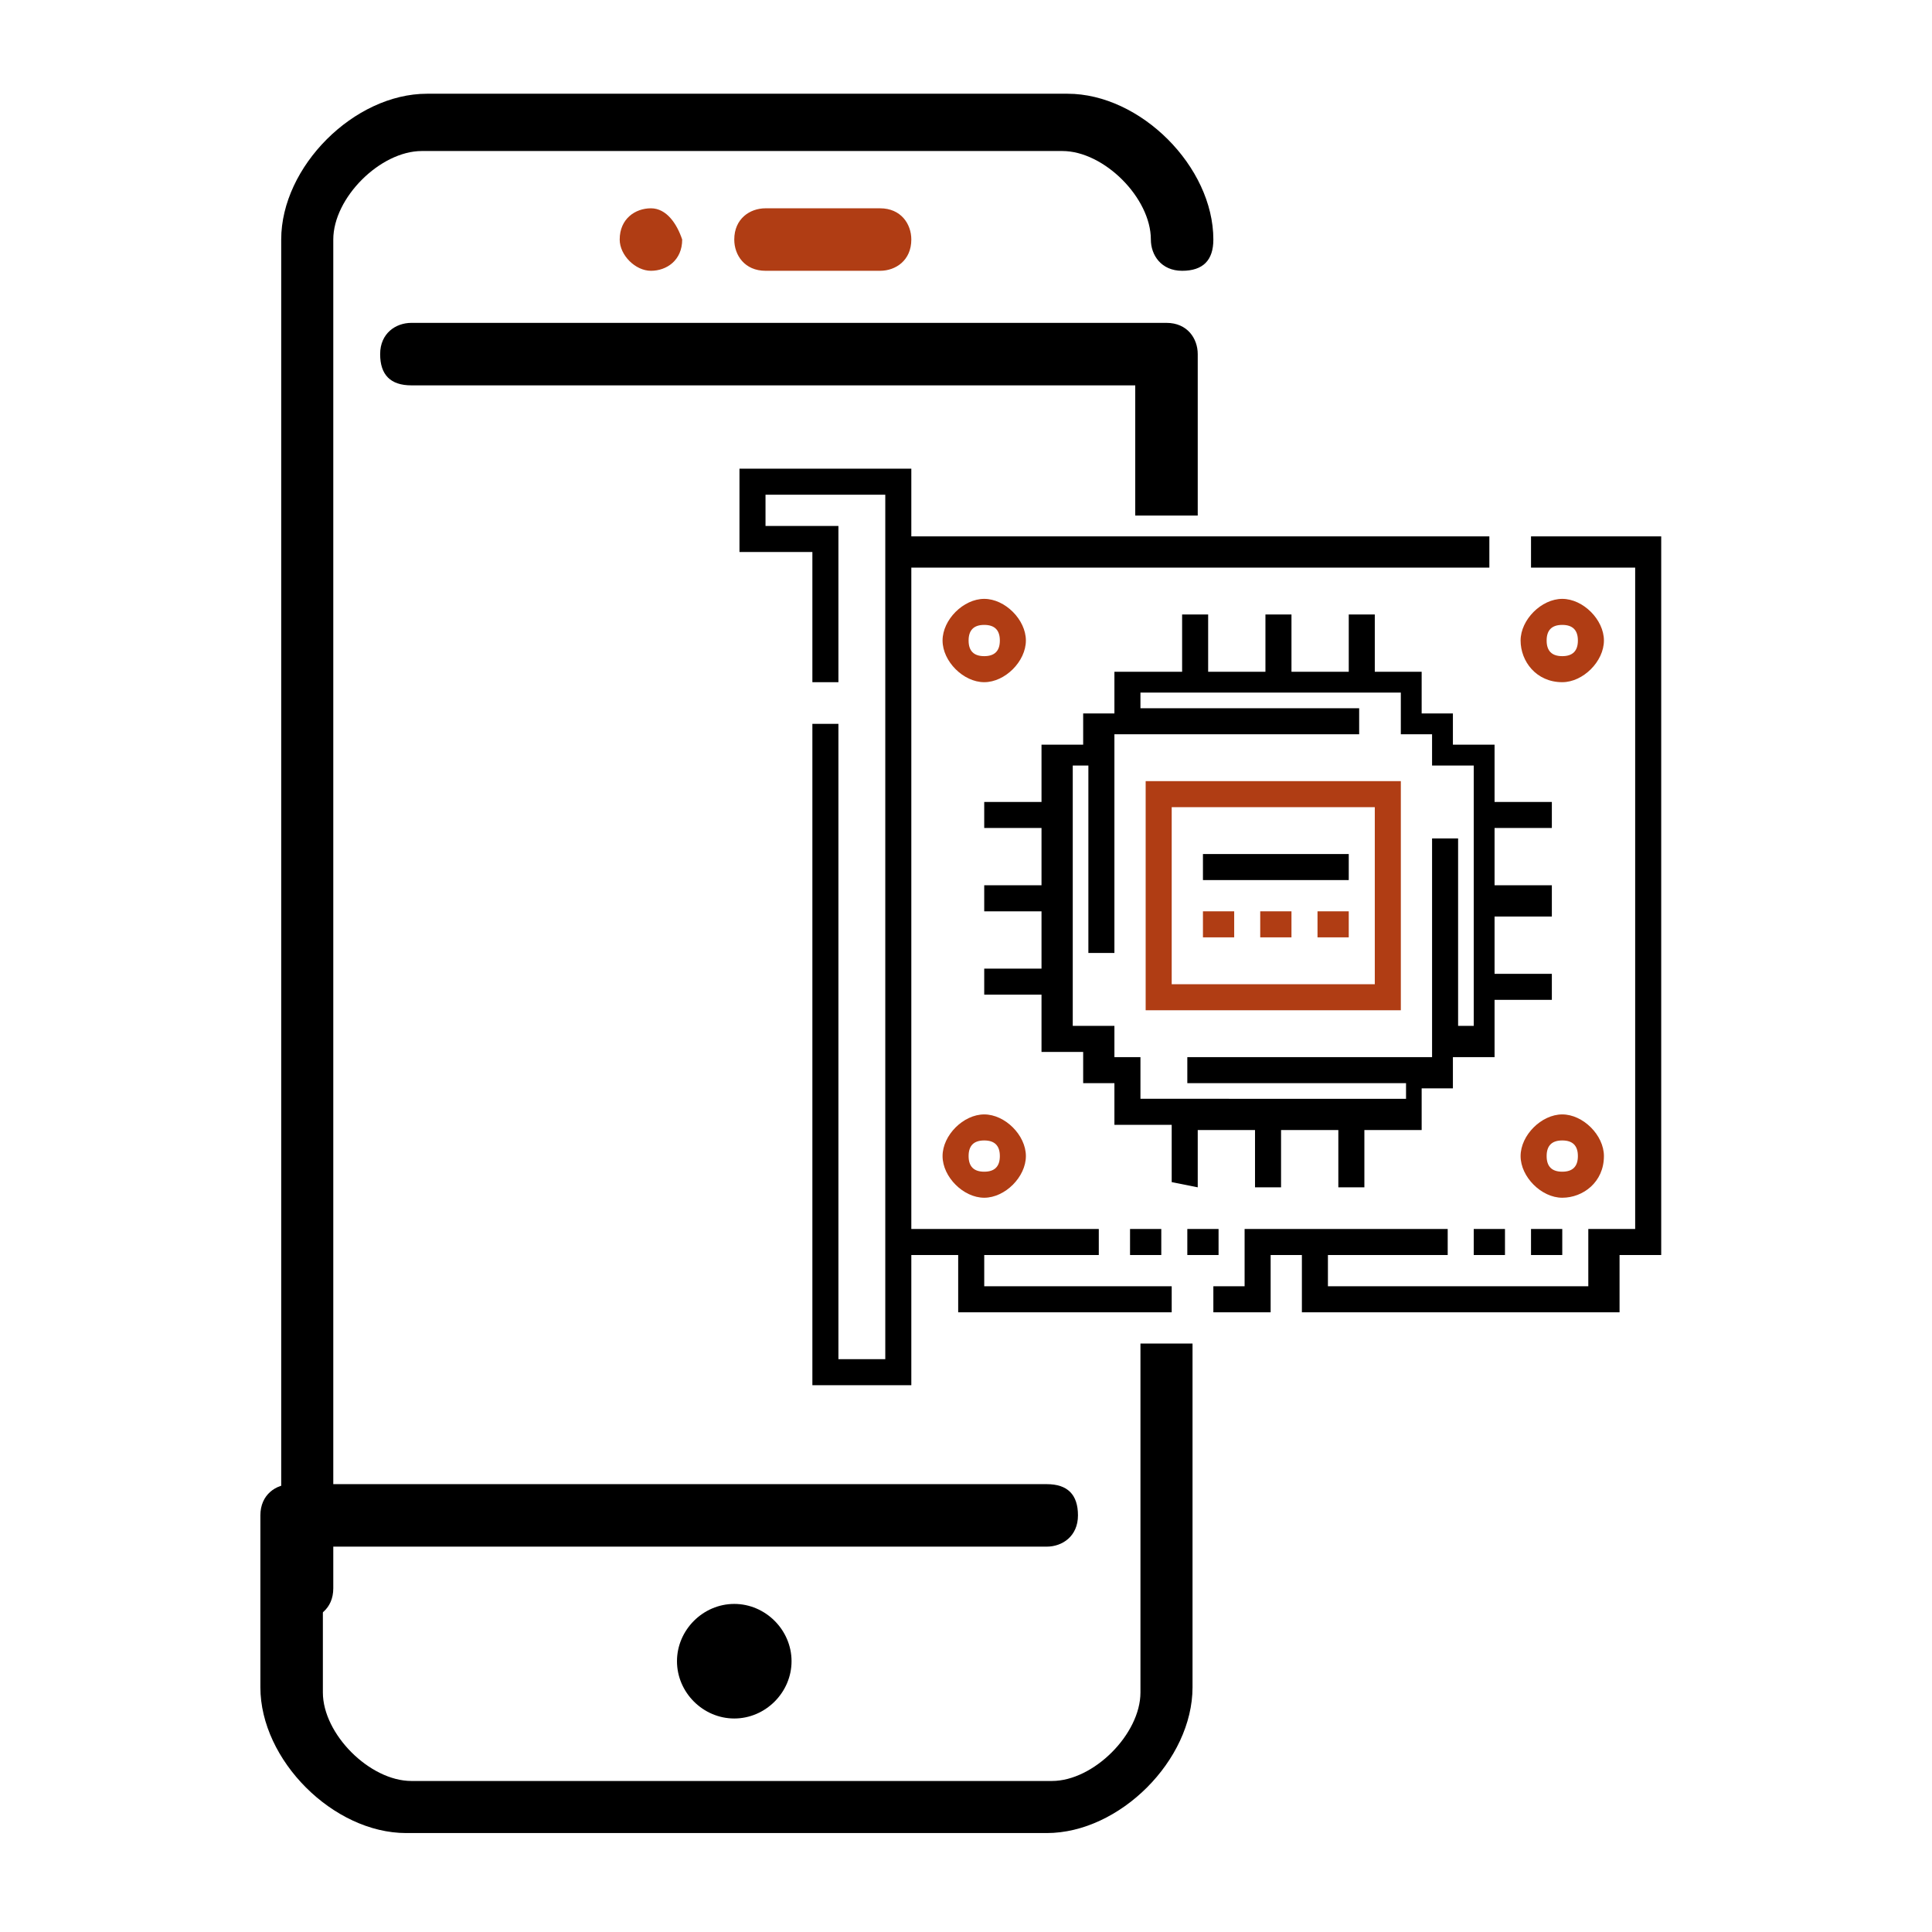
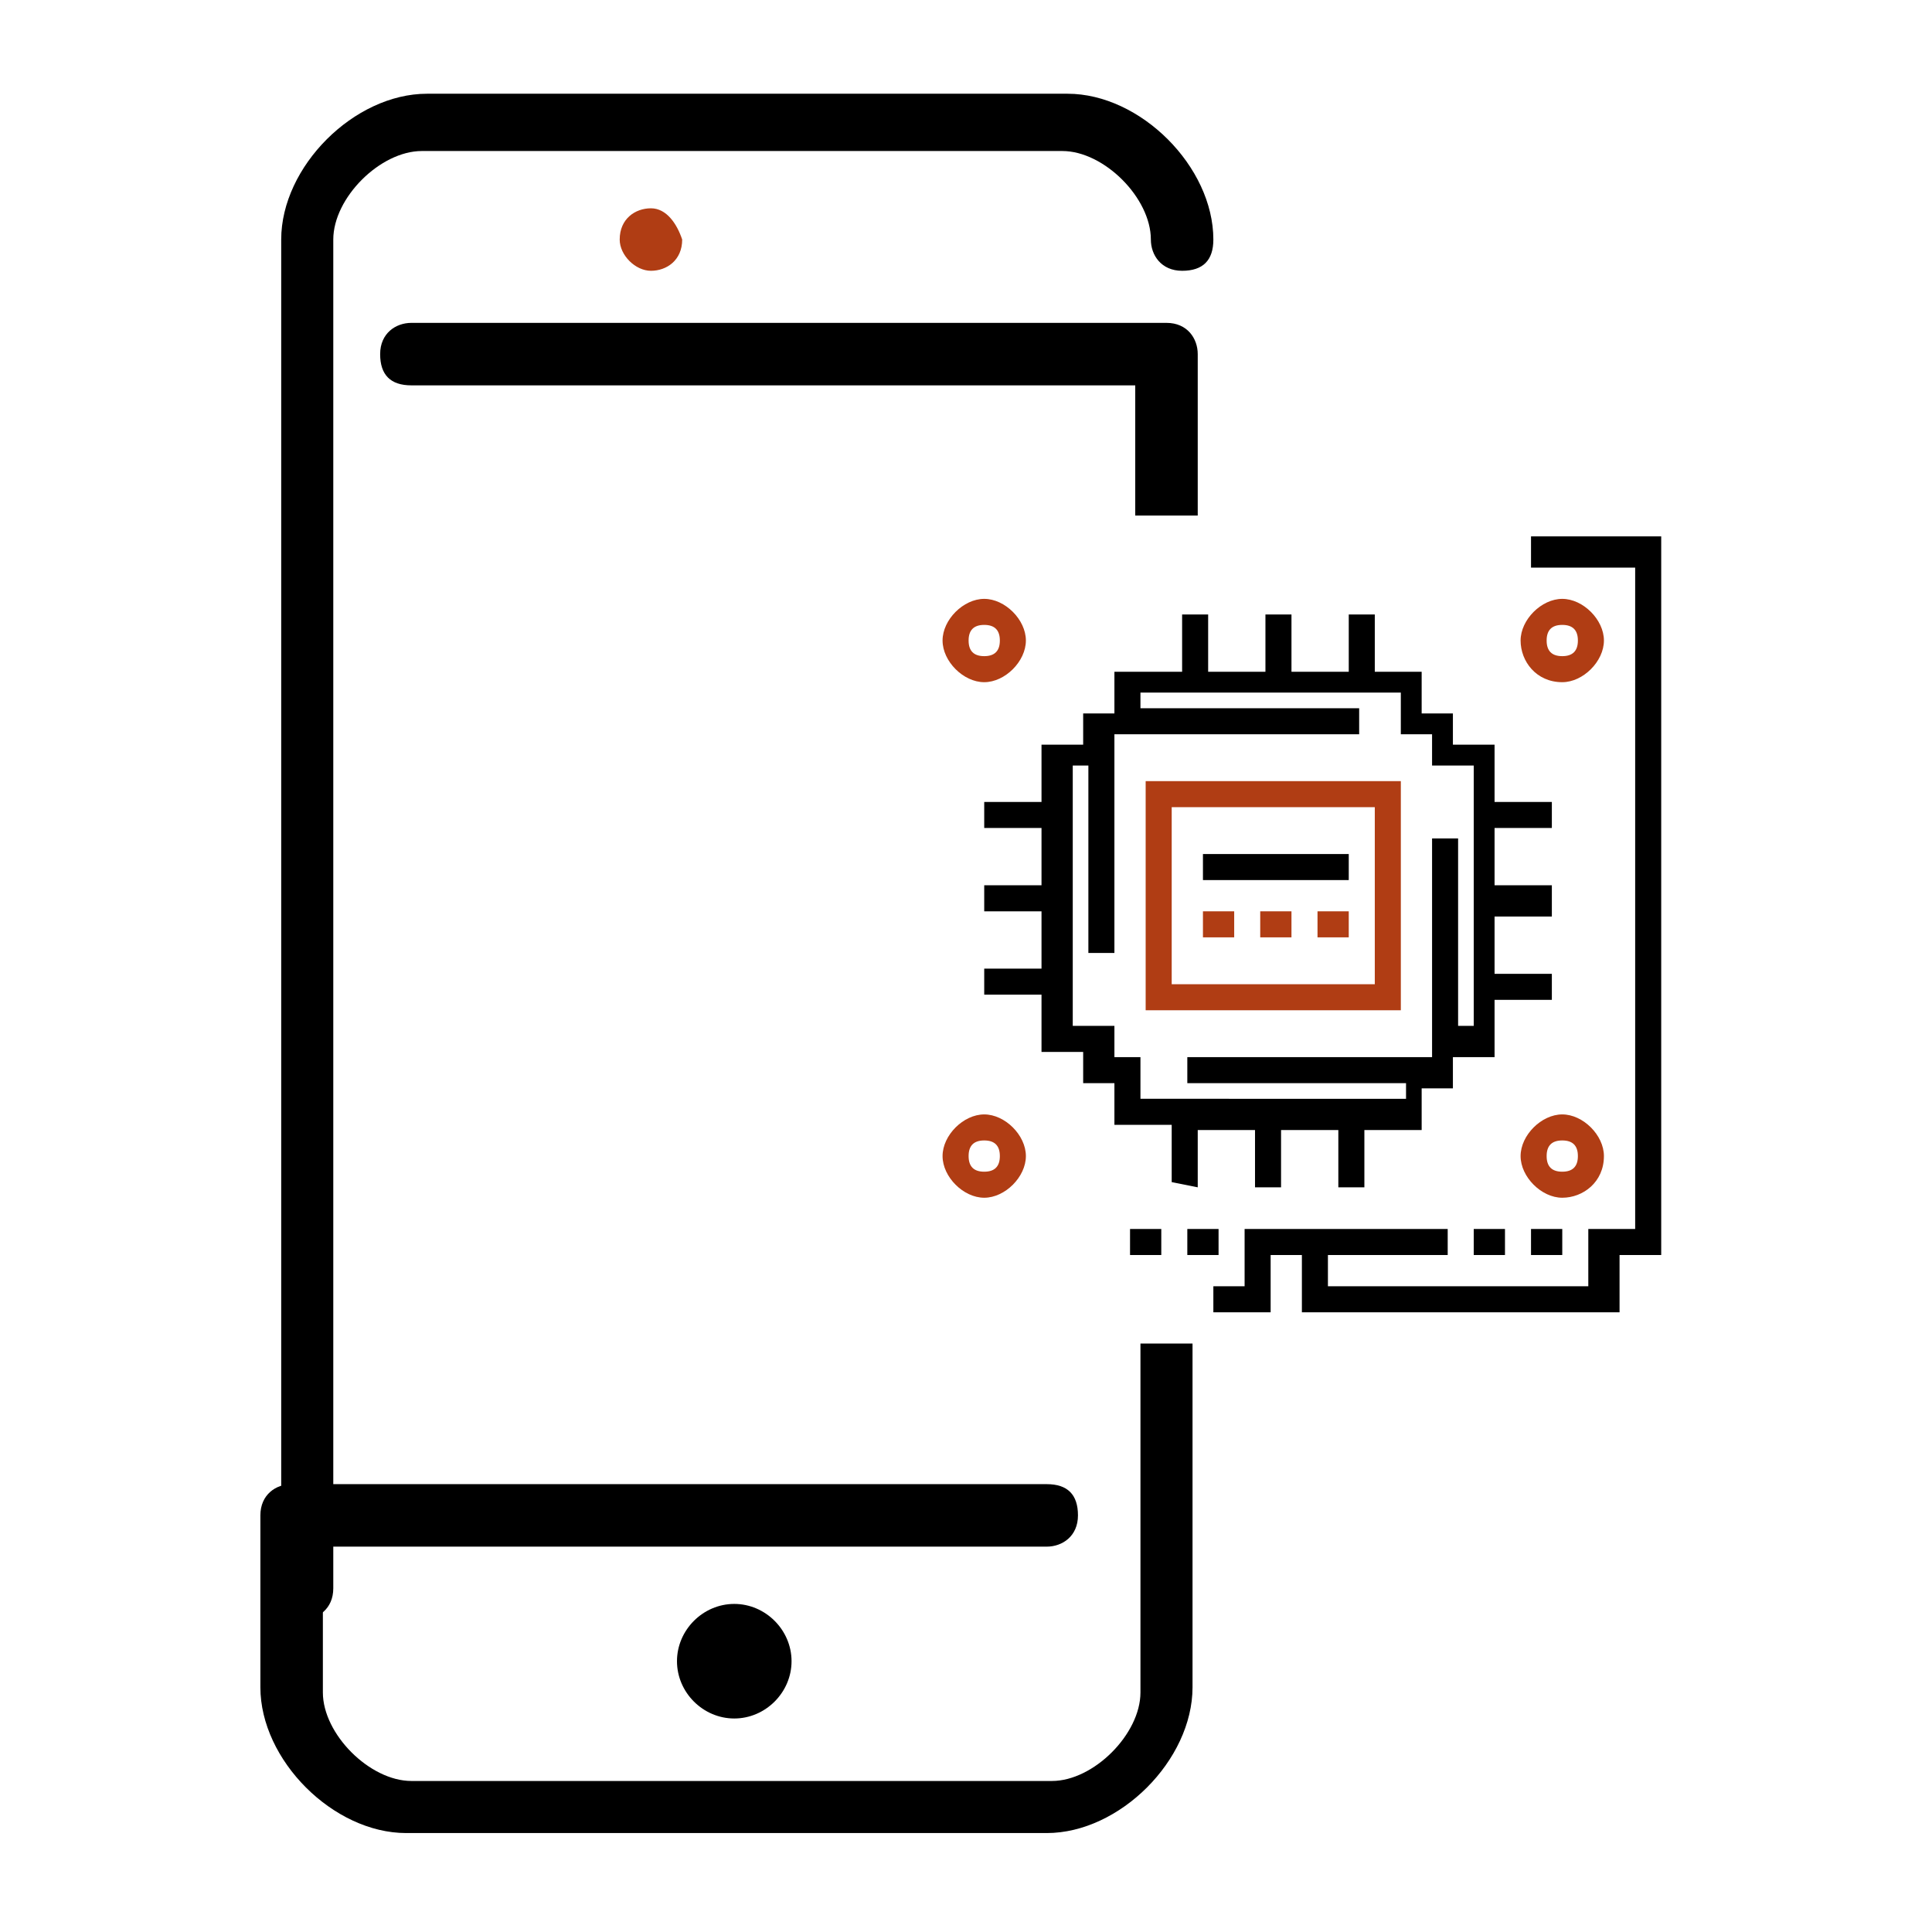
<svg xmlns="http://www.w3.org/2000/svg" version="1.1" id="Capa_1" x="0px" y="0px" viewBox="570.6 0 37.1 37.1" enable-background="new 570.6 0 37.1 37.1" xml:space="preserve">
  <g>
    <g>
      <g>
        <g>
          <g>
            <path fill="#b03d14" d="M583.1,4c-0.3,0-0.6,0.2-0.6,0.6c0,0.3,0.3,0.6,0.6,0.6s0.6-0.2,0.6-0.6C583.6,4.3,583.4,4,583.1,4        L583.1,4z" />
            <path fill="#000000" d="M583.6,31.9c0,0.6,0.5,1.1,1.1,1.1c0.6,0,1.1-0.5,1.1-1.1c0-0.6-0.5-1.1-1.1-1.1S583.6,31.3,583.6,31.9        z" />
            <path fill="#000000" d="M576.4,31.1c0.3,0,0.6-0.2,0.6-0.6V4.6c0-0.8,0.9-1.7,1.7-1.7h12.3c0.8,0,1.7,0.9,1.7,1.7        c0,0.3,0.2,0.6,0.6,0.6s0.6-0.2,0.6-0.6c0-1.4-1.4-2.8-2.8-2.8h-12.3c-1.4,0-2.8,1.4-2.8,2.8v25.9        C575.8,30.8,576.1,31.1,576.4,31.1z" />
-             <path fill="#b03d14" d="M585.3,4c-0.3,0-0.6,0.2-0.6,0.6c0,0.3,0.2,0.6,0.6,0.6h2.2c0.3,0,0.6-0.2,0.6-0.6        c0-0.3-0.2-0.6-0.6-0.6H585.3z" />
            <path fill="#000000" d="M592.5,9.9h1.1V6.8c0-0.3-0.2-0.6-0.6-0.6h-14.5c-0.3,0-0.6,0.2-0.6,0.6s0.2,0.6,0.6,0.6h13.9V9.9z" />
            <path fill="#000000" d="M592.5,25.9v6.6c0,0.8-0.9,1.7-1.7,1.7h-12.3c-0.8,0-1.7-0.9-1.7-1.7v-2.8h13.9c0.3,0,0.6-0.2,0.6-0.6        s-0.2-0.6-0.6-0.6h-14.5c-0.3,0-0.6,0.2-0.6,0.6v3.3c0,1.4,1.4,2.8,2.8,2.8h12.3c1.4,0,2.8-1.4,2.8-2.8v-6.6H592.5z" />
          </g>
        </g>
      </g>
    </g>
    <g>
      <g>
        <g>
          <polygon fill="#000000" points="600,10.3 600,10.9 602,10.9 602,23.6 601.1,23.6 601.1,24.7 596.1,24.7 596.1,24.1 598.4,24.1        598.4,23.6 594.5,23.6 594.5,24.7 593.9,24.7 593.9,25.2 595,25.2 595,24.1 595.6,24.1 595.6,25.2 601.7,25.2 601.7,24.1        602.5,24.1 602.5,10.3     " />
-           <polygon fill="#000000" points="589.5,24.1 591.7,24.1 591.7,23.6 588.1,23.6 588.1,10.9 599.2,10.9 599.2,10.3 588.1,10.3        588.1,9 584.8,9 584.8,10.6 586.2,10.6 586.2,13.1 586.7,13.1 586.7,10.1 585.3,10.1 585.3,9.5 587.6,9.5 587.6,26.1        586.7,26.1 586.7,13.9 586.2,13.9 586.2,26.6 588.1,26.6 588.1,24.1 589,24.1 589,25.2 593.1,25.2 593.1,24.7 589.5,24.7            " />
          <rect x="592.3" y="23.6" fill="#000000" width="0.6" height="0.5" />
          <rect x="593.4" y="23.6" fill="#000000" width="0.6" height="0.5" />
          <rect x="598.9" y="23.6" fill="#000000" width="0.6" height="0.5" />
          <rect x="600" y="23.6" fill="#000000" width="0.6" height="0.5" />
          <path fill="#b03d14" d="M597.5,15h-4.9v4.4h4.9V15z M593.1,18.9v-3.4h3.9v3.4H593.1z" />
          <path fill="#b03d14" d="M600.6,13.1c0.4,0,0.8-0.4,0.8-0.8s-0.4-0.8-0.8-0.8c-0.4,0-0.8,0.4-0.8,0.8S600.1,13.1,600.6,13.1z        M600.6,12c0.2,0,0.3,0.1,0.3,0.3s-0.1,0.3-0.3,0.3c-0.2,0-0.3-0.1-0.3-0.3S600.4,12,600.6,12z" />
          <path fill="#b03d14" d="M601.4,22.2c0-0.4-0.4-0.8-0.8-0.8c-0.4,0-0.8,0.4-0.8,0.8s0.4,0.8,0.8,0.8       C601,23,601.4,22.7,601.4,22.2z M600.3,22.2c0-0.2,0.1-0.3,0.3-0.3c0.2,0,0.3,0.1,0.3,0.3s-0.1,0.3-0.3,0.3       C600.4,22.5,600.3,22.4,600.3,22.2z" />
          <path fill="#b03d14" d="M588.7,22.2c0,0.4,0.4,0.8,0.8,0.8c0.4,0,0.8-0.4,0.8-0.8s-0.4-0.8-0.8-0.8       C589.1,21.4,588.7,21.8,588.7,22.2z M589.5,21.9c0.2,0,0.3,0.1,0.3,0.3s-0.1,0.3-0.3,0.3s-0.3-0.1-0.3-0.3       S589.3,21.9,589.5,21.9z" />
          <path fill="#b03d14" d="M590.3,12.3c0-0.4-0.4-0.8-0.8-0.8s-0.8,0.4-0.8,0.8s0.4,0.8,0.8,0.8S590.3,12.7,590.3,12.3z        M589.5,12.6c-0.2,0-0.3-0.1-0.3-0.3s0.1-0.3,0.3-0.3c0.2,0,0.3,0.1,0.3,0.3S589.7,12.6,589.5,12.6z" />
          <rect x="593.7" y="16.4" fill="#000000" width="2.8" height="0.5" />
          <rect x="593.7" y="17.5" fill="#b03d14" width="0.6" height="0.5" />
          <rect x="594.8" y="17.5" fill="#b03d14" width="0.6" height="0.5" />
          <rect x="595.9" y="17.5" fill="#b03d14" width="0.6" height="0.5" />
          <path fill="#000000" d="M593.6,22.8v-1.1h1.1v1.1h0.5v-1.1h1.1v1.1h0.5v-1.1h1.1v-0.8h0.6v-0.6h0.8v-1.1h1.1v-0.5h-1.1v-1.1h1.1       V17h-1.1v-1.1h1.1v-0.5h-1.1v-1.1h-0.8v-0.6h-0.6v-0.8H597v-1.1h-0.5v1.1h-1.1v-1.1h-0.5v1.1h-1.1v-1.1h-0.5v1.1H592v0.8h-0.6       v0.6h-0.8v1.1h-1.1v0.5h1.1V17h-1.1v0.5h1.1v1.1h-1.1v0.5h1.1v1.1h0.8v0.6h0.6v0.8h1.1v1.1L593.6,22.8L593.6,22.8z M592.5,21.1       v-0.8H592v-0.6h-0.8v-5h0.3v3.6h0.5v-4.2h4.7v-0.5h-4.2v-0.3h5v0.8h0.6v0.6h0.8v5h-0.3v-3.6h-0.5v4.2h-4.7v0.5h4.2v0.3H592.5z" />
        </g>
      </g>
    </g>
  </g>
</svg>